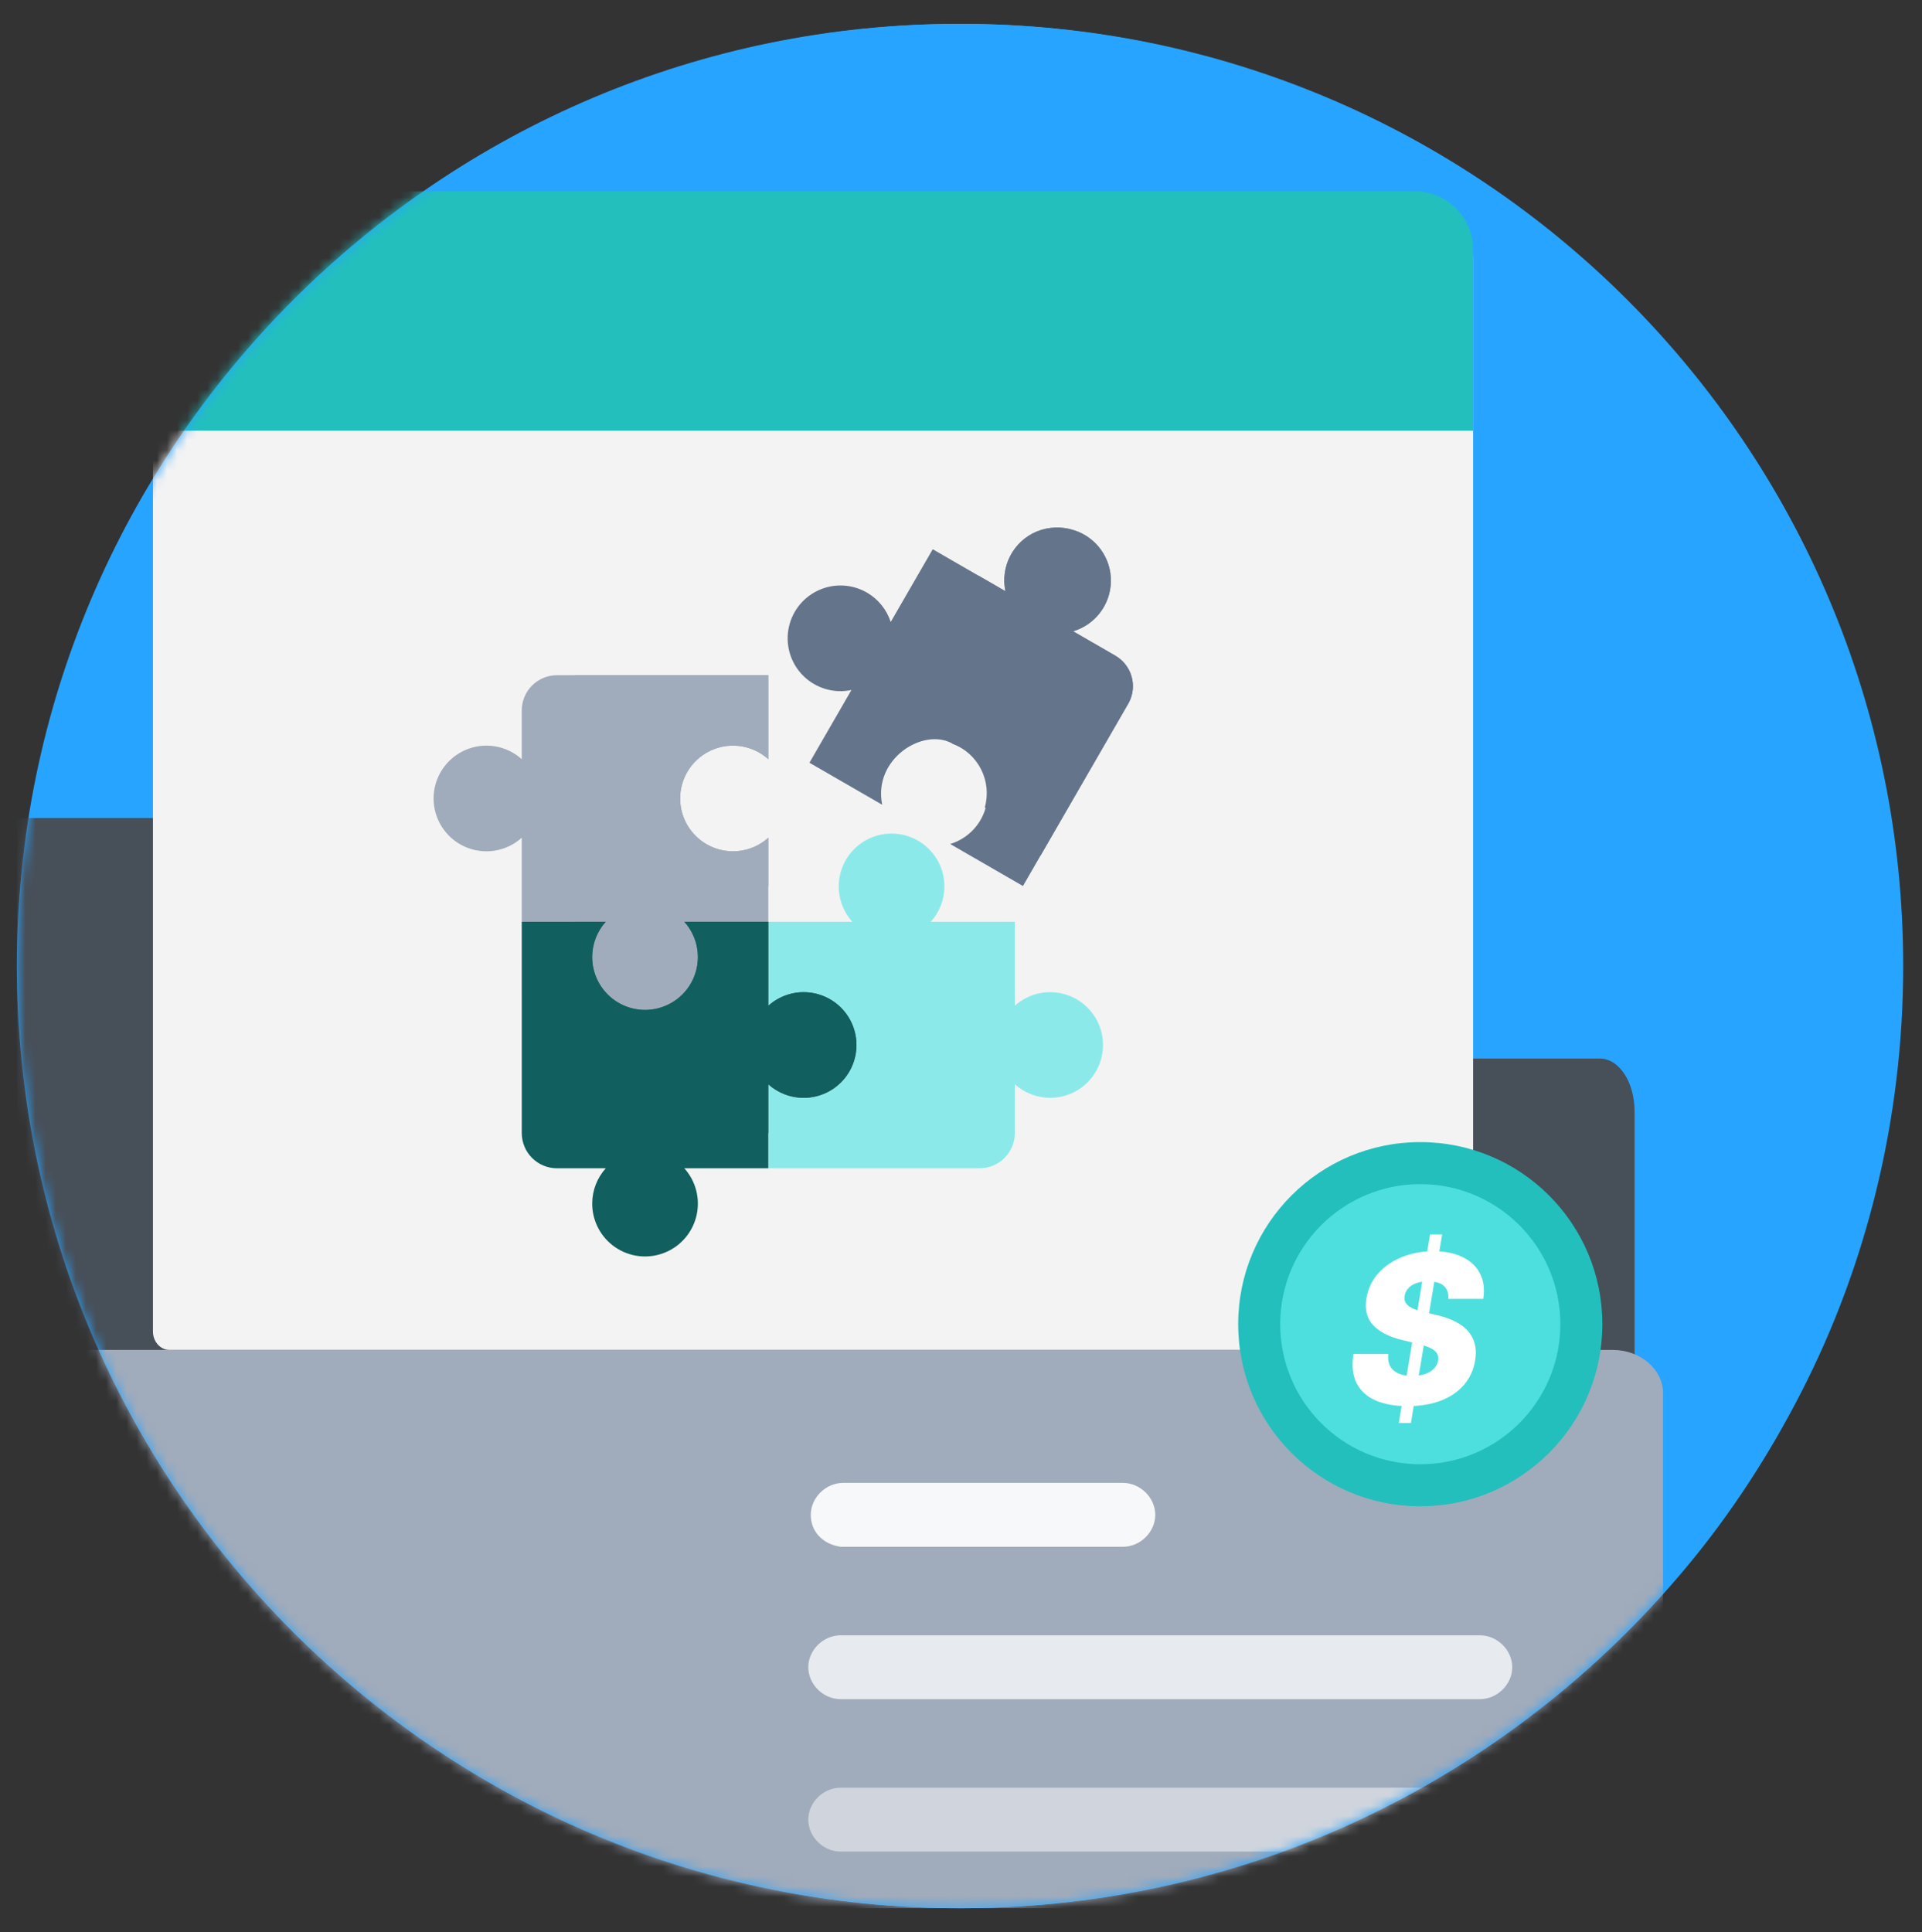
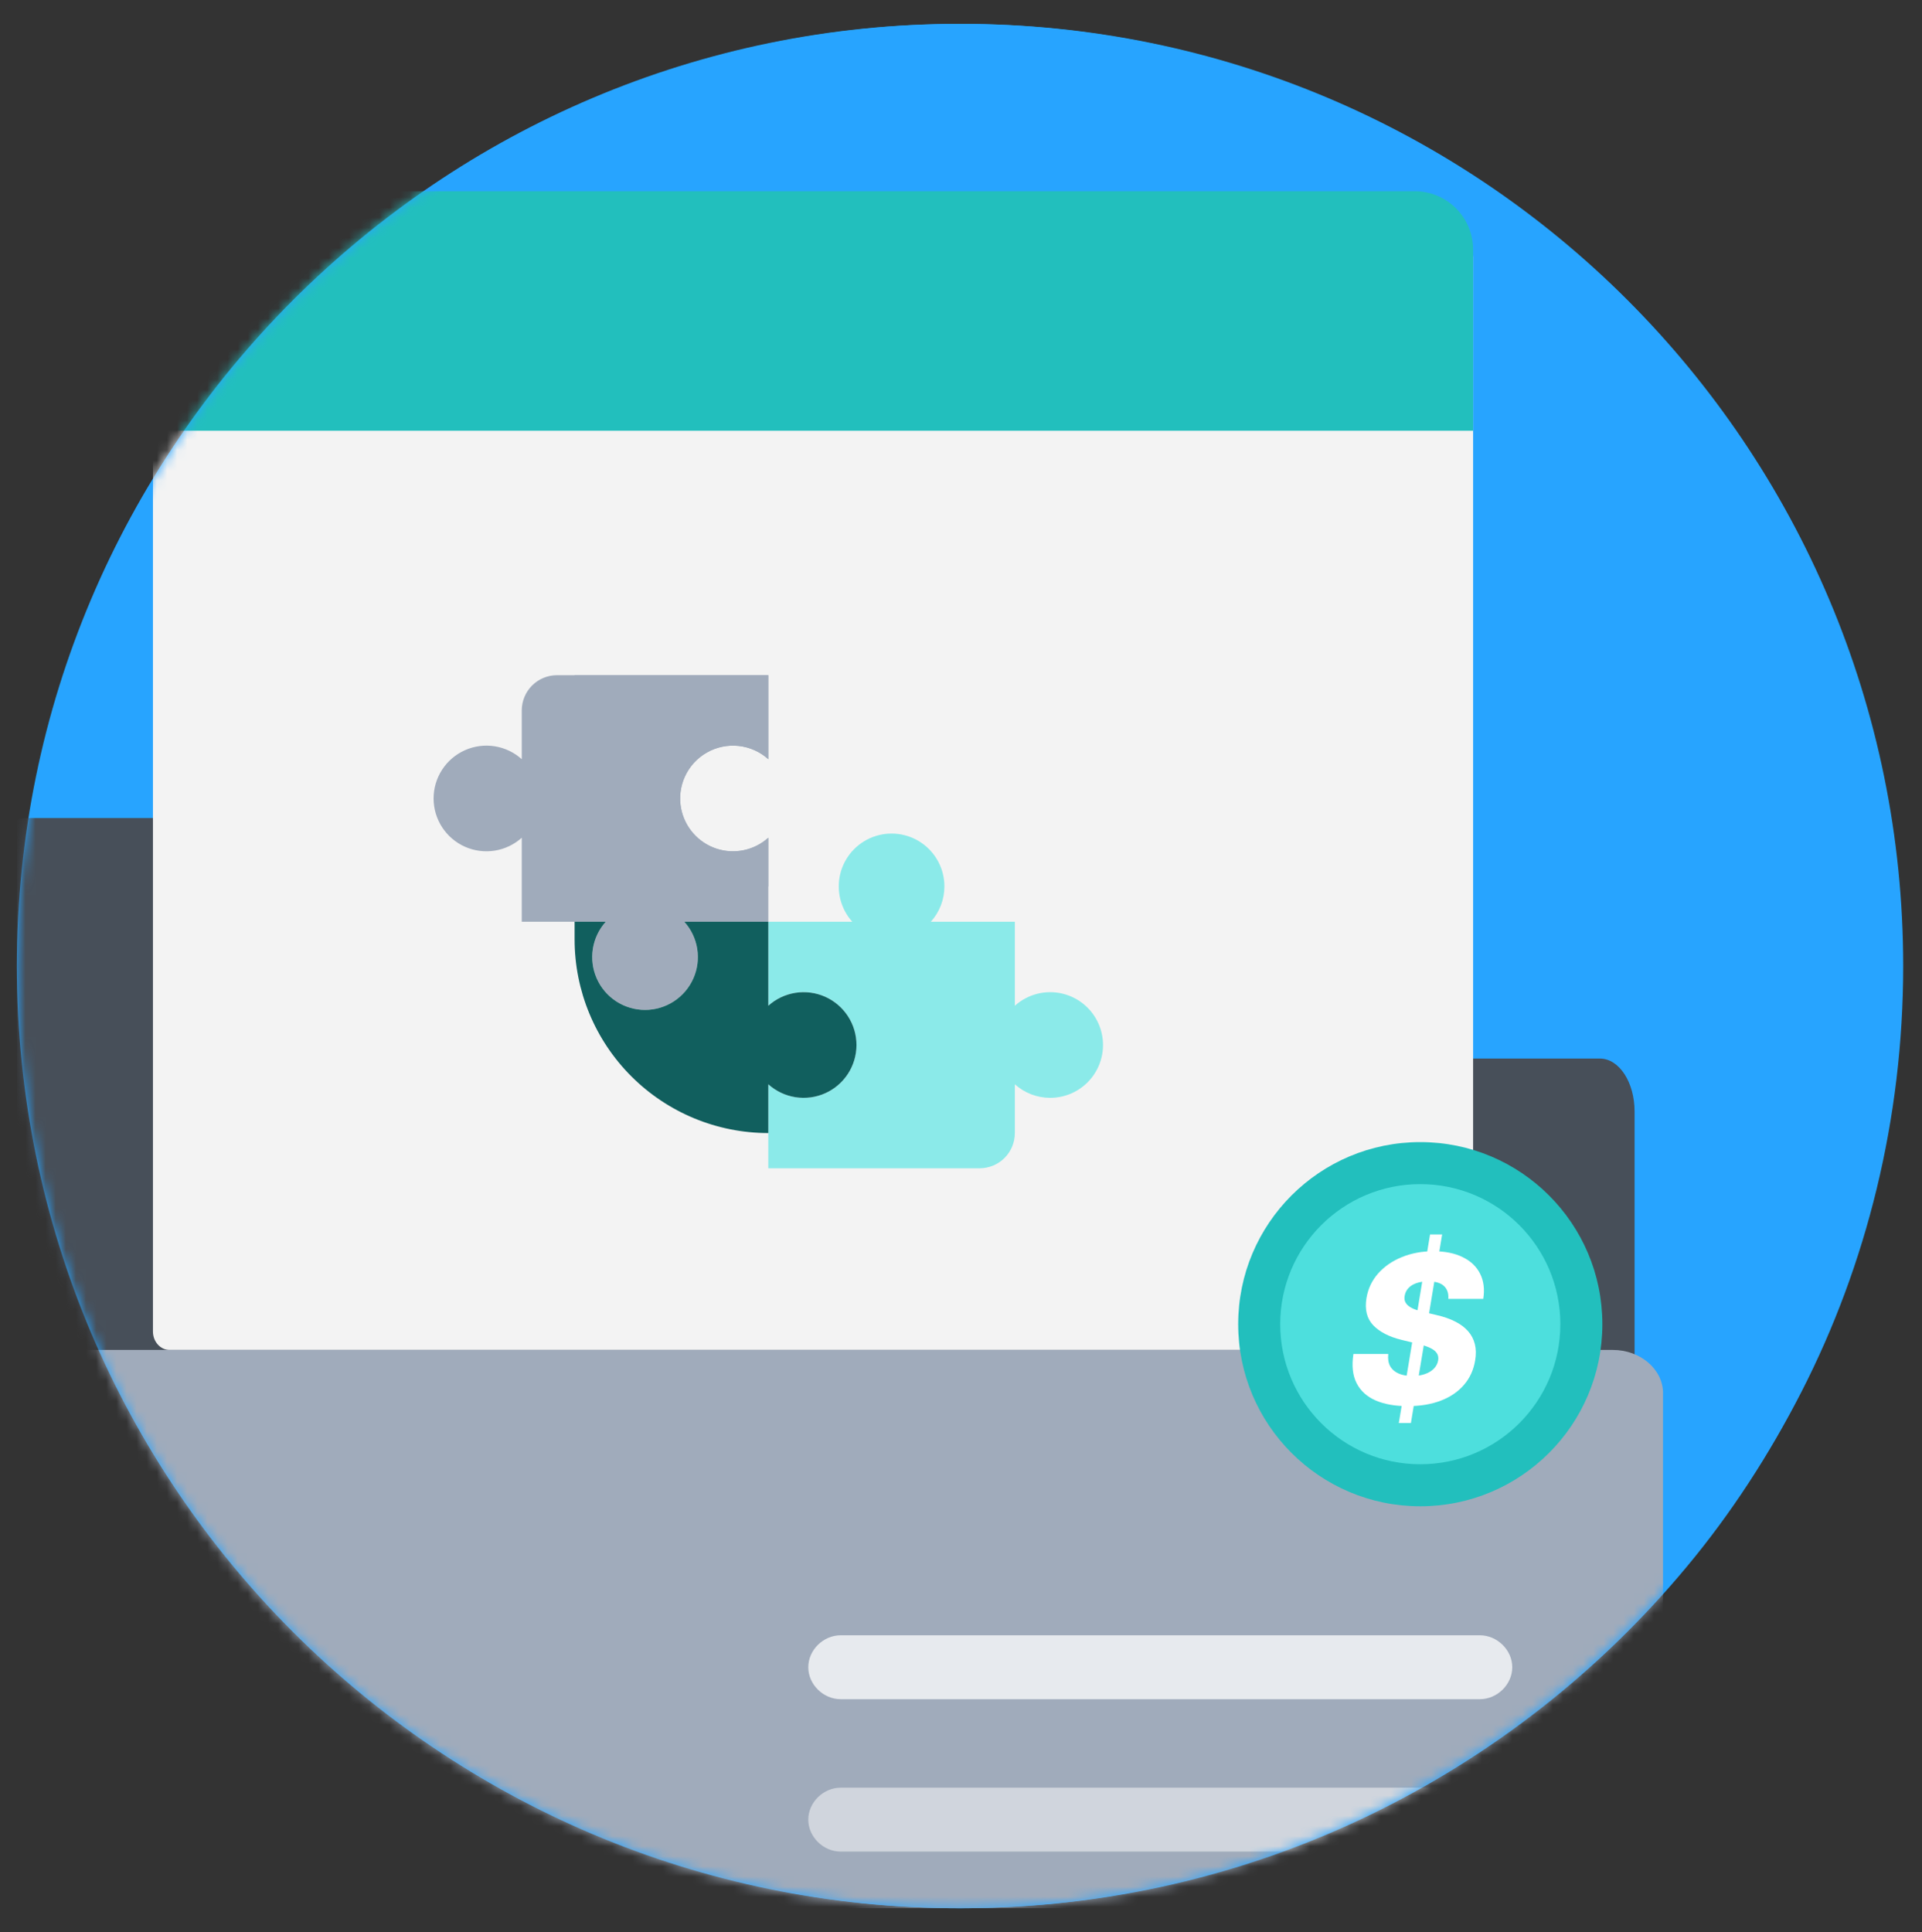
<svg xmlns="http://www.w3.org/2000/svg" width="190" height="191" viewBox="0 0 190 191" fill="none">
  <rect x="0" y="0" width="190" height="191" fill="#333333" stroke="none" />
  <g clip-path="url(#clip0_6353_101983)">
    <path d="M188.142 95.5C188.142 110.635 184.504 125.043 178.1 137.559C174.898 143.817 171.115 149.639 166.748 154.878C149.575 175.544 123.816 188.642 95 188.642C43.626 188.642 1.858 146.873 1.858 95.5C1.858 44.126 43.626 2.358 95 2.358C146.519 2.358 188.142 44.126 188.142 95.5Z" fill="#27A4FF" />
    <mask id="mask0_6353_101983" style="mask-type:alpha" maskUnits="userSpaceOnUse" x="1" y="2" width="188" height="187">
-       <path d="M188.142 95.5C188.142 110.635 184.504 125.043 178.1 137.559C174.898 143.817 171.115 149.639 166.748 154.878C149.575 175.544 123.816 188.642 95 188.642C43.626 188.642 1.858 146.873 1.858 95.5C1.858 44.126 43.626 2.358 95 2.358C146.519 2.358 188.142 44.126 188.142 95.5Z" fill="#3E89ED" />
-     </mask>
+       </mask>
    <g mask="url(#mask0_6353_101983)">
</g>
  </g>
  <g clip-path="url(#clip1_6353_101983)">
    <path d="M187.947 95.5C187.947 110.635 184.309 125.043 177.905 137.559C174.704 143.817 170.92 149.639 166.554 154.878C149.381 175.544 123.621 188.642 94.805 188.642C43.431 188.642 1.663 146.873 1.663 95.5C1.663 44.126 43.431 2.358 94.805 2.358C146.324 2.358 187.947 44.126 187.947 95.5Z" fill="#27A4FF" />
    <mask id="mask1_6353_101983" style="mask-type:alpha" maskUnits="userSpaceOnUse" x="1" y="2" width="187" height="187">
      <path d="M187.947 95.5C187.947 110.635 184.309 125.043 177.905 137.559C174.704 143.817 170.92 149.639 166.554 154.878C149.381 175.544 123.621 188.642 94.805 188.642C43.431 188.642 1.663 146.873 1.663 95.5C1.663 44.126 43.431 2.358 94.805 2.358C146.324 2.358 187.947 44.126 187.947 95.5Z" fill="#3E89ED" />
    </mask>
    <g mask="url(#mask1_6353_101983)">
      <path d="M-0.842 141.897V86.097C-0.842 83.212 0.689 80.869 2.582 80.869H53.648C55.218 80.869 56.73 81.769 57.886 83.386L73.051 104.643H158.162C160.055 104.643 161.586 106.981 161.586 109.871V141.897H-0.842Z" fill="#474F59" />
      <path d="M145.625 25.414C145.625 26.417 145.625 131.626 145.625 131.627C145.625 131.627 145.625 131.627 145.625 131.627C145.625 132.109 145.452 132.572 145.146 132.913C144.839 133.254 144.422 133.446 143.988 133.447H16.756C16.322 133.446 15.906 133.255 15.6 132.914C15.293 132.573 15.12 132.112 15.119 131.63V25.417C15.119 24.41 15.852 23.597 16.756 23.597H143.985C144.889 23.597 145.625 24.41 145.625 25.414Z" fill="#F3F3F3" />
      <path d="M145.625 24.675V42.578H15.119V24.675C15.119 23.144 15.727 21.676 16.81 20.593C17.892 19.511 19.361 18.903 20.891 18.903H139.853C141.384 18.903 142.852 19.511 143.934 20.593C145.017 21.676 145.625 23.144 145.625 24.675Z" fill="#22BFBD" />
      <path d="M164.399 137.74V218.346C164.399 220.719 162.174 222.641 159.428 222.641H0.374C-2.369 222.641 -4.597 220.719 -4.597 218.346V137.743C-4.597 135.37 -2.372 133.447 0.374 133.447H159.431C162.174 133.447 164.403 135.37 164.403 137.743L164.399 137.74Z" fill="#A0ABBB" />
      <path d="M149.494 164.815C149.494 166.516 148.013 167.974 146.286 167.974H83.111C81.383 167.974 79.903 166.516 79.903 164.815C79.903 163.114 81.383 161.656 83.111 161.656H146.286C148.013 161.656 149.494 163.114 149.494 164.815Z" fill="#E7EAEE" />
-       <path d="M80.149 149.75C80.149 148.049 81.63 146.591 83.358 146.591H110.997C112.724 146.591 114.205 148.049 114.205 149.75C114.205 151.451 112.724 152.909 110.997 152.909H83.111C81.383 152.666 80.149 151.451 80.149 149.75Z" fill="#F7F8F9" />
      <path d="M149.494 179.881C149.494 181.582 148.013 183.04 146.286 183.04H83.111C81.383 183.04 79.903 181.582 79.903 179.881C79.903 178.18 81.383 176.722 83.111 176.722H146.286C148.013 176.722 149.494 178.18 149.494 179.881Z" fill="#D0D5DD" />
      <path d="M103.805 108.527C102.519 108.525 101.279 108.047 100.323 107.187V112.009C100.323 112.933 99.957 113.818 99.304 114.471C98.651 115.124 97.765 115.491 96.842 115.491H75.951V107.187C76.907 108.047 78.147 108.525 79.433 108.527C80.281 108.529 81.116 108.325 81.867 107.932C82.618 107.538 83.262 106.968 83.744 106.271C84.225 105.573 84.529 104.768 84.63 103.927C84.731 103.085 84.626 102.231 84.323 101.439C84.02 100.648 83.529 99.942 82.892 99.382C82.256 98.822 81.492 98.426 80.668 98.228C79.844 98.029 78.984 98.034 78.162 98.242C77.34 98.451 76.582 98.856 75.951 99.423V91.119H84.255C83.688 90.489 83.283 89.73 83.075 88.908C82.867 88.087 82.862 87.226 83.06 86.402C83.259 85.578 83.655 84.815 84.214 84.178C84.774 83.541 85.48 83.05 86.272 82.747C87.064 82.445 87.917 82.339 88.759 82.44C89.601 82.541 90.405 82.845 91.103 83.327C91.801 83.808 92.371 84.452 92.764 85.203C93.157 85.954 93.362 86.789 93.36 87.637C93.357 88.923 92.88 90.163 92.019 91.119H100.323V99.423C100.954 98.856 101.712 98.451 102.534 98.242C103.356 98.034 104.216 98.029 105.04 98.228C105.864 98.426 106.628 98.822 107.264 99.382C107.901 99.942 108.392 100.648 108.695 101.439C108.998 102.231 109.103 103.085 109.002 103.927C108.901 104.768 108.597 105.573 108.116 106.271C107.634 106.968 106.99 107.538 106.239 107.932C105.488 108.325 104.653 108.529 103.805 108.527Z" fill="#8BEAE9" />
      <path d="M67.334 79.925C67.51 80.832 67.924 81.677 68.533 82.371C69.142 83.067 69.924 83.588 70.801 83.882C71.677 84.175 72.615 84.231 73.52 84.044C74.425 83.857 75.264 83.433 75.951 82.815L75.951 91.119L67.647 91.119C68.323 91.869 68.766 92.799 68.924 93.796C69.082 94.793 68.947 95.815 68.536 96.737C68.125 97.659 67.456 98.443 66.609 98.993C65.763 99.542 64.775 99.835 63.765 99.835C62.756 99.835 61.768 99.542 60.921 98.993C60.075 98.443 59.405 97.659 58.995 96.737C58.584 95.815 58.449 94.793 58.607 93.796C58.765 92.799 59.208 91.869 59.883 91.119H51.579V82.815C50.829 83.49 49.899 83.933 48.902 84.091C47.905 84.249 46.883 84.114 45.961 83.704C45.039 83.293 44.255 82.624 43.706 81.777C43.156 80.93 42.863 79.942 42.863 78.933C42.863 77.923 43.156 76.935 43.706 76.089C44.255 75.242 45.039 74.573 45.961 74.162C46.883 73.751 47.905 73.617 48.902 73.774C49.899 73.932 50.829 74.375 51.579 75.051V70.228C51.579 69.305 51.946 68.419 52.599 67.766C53.252 67.114 54.138 66.747 55.061 66.747H75.951V75.051C75.138 74.32 74.115 73.863 73.028 73.745C71.94 73.626 70.843 73.853 69.891 74.391C68.939 74.93 68.18 75.753 67.721 76.746C67.263 77.739 67.127 78.851 67.334 79.925Z" fill="#A0ABBB" />
-       <path d="M79.433 108.527C78.147 108.525 76.907 108.047 75.951 107.187V115.491L67.648 115.491C68.215 116.121 68.62 116.88 68.828 117.701C69.036 118.523 69.041 119.383 68.843 120.207C68.644 121.032 68.248 121.795 67.688 122.432C67.129 123.069 66.423 123.56 65.631 123.862C64.839 124.165 63.985 124.271 63.144 124.17C62.302 124.069 61.498 123.765 60.8 123.283C60.102 122.802 59.532 122.158 59.139 121.407C58.745 120.656 58.541 119.82 58.543 118.973C58.546 117.687 59.023 116.447 59.883 115.491H55.061C54.138 115.491 53.252 115.124 52.599 114.471C51.946 113.818 51.58 112.933 51.58 112.009L51.579 91.119H59.883C59.023 92.075 58.546 93.314 58.543 94.6C58.541 95.448 58.745 96.284 59.139 97.035C59.532 97.786 60.102 98.43 60.8 98.911C61.498 99.392 62.302 99.697 63.144 99.798C63.985 99.899 64.839 99.793 65.631 99.49C66.423 99.188 67.129 98.697 67.688 98.06C68.248 97.423 68.644 96.66 68.843 95.835C69.041 95.011 69.036 94.151 68.828 93.329C68.62 92.508 68.215 91.749 67.647 91.119L75.951 91.119V99.423C76.582 98.856 77.34 98.451 78.162 98.242C78.984 98.034 79.844 98.029 80.668 98.228C81.492 98.426 82.256 98.822 82.892 99.382C83.529 99.942 84.02 100.648 84.323 101.439C84.626 102.231 84.731 103.085 84.63 103.927C84.529 104.768 84.225 105.573 83.744 106.271C83.262 106.968 82.618 107.538 81.867 107.932C81.116 108.325 80.281 108.529 79.433 108.527Z" fill="#115F5E" />
-       <path d="M111.57 69.496L101.125 87.587L93.933 83.436C94.984 83.116 95.907 82.473 96.572 81.598C97.236 80.724 97.608 79.662 97.634 78.564C97.66 77.466 97.339 76.387 96.717 75.482C96.096 74.577 95.204 73.891 94.17 73.521C91.305 71.867 86.282 74.998 87.209 79.553L80.018 75.401L84.17 68.21C83.341 68.386 82.481 68.358 81.665 68.127C80.85 67.897 80.102 67.471 79.488 66.887C78.873 66.303 78.41 65.578 78.138 64.775C77.867 63.972 77.795 63.115 77.928 62.278C78.062 61.441 78.397 60.649 78.906 59.97C79.414 59.292 80.08 58.747 80.846 58.383C81.611 58.02 82.454 57.848 83.301 57.883C84.148 57.918 84.974 58.159 85.707 58.584C86.819 59.23 87.654 60.263 88.052 61.486L92.204 54.295L99.395 58.447C99.143 57.258 99.313 56.019 99.876 54.943C100.439 53.866 101.359 53.019 102.479 52.548C103.667 52.062 104.99 52.02 106.207 52.429C107.267 52.773 108.189 53.447 108.839 54.354C109.488 55.26 109.831 56.35 109.816 57.465C109.802 58.579 109.431 59.66 108.758 60.549C108.085 61.438 107.145 62.088 106.076 62.404L110.252 64.815C111.039 65.269 111.617 66.013 111.864 66.887C112.11 67.762 112.004 68.698 111.57 69.496Z" fill="#64748B" />
      <path d="M67.334 79.96C67.515 80.864 67.932 81.704 68.543 82.395C69.154 83.086 69.937 83.603 70.813 83.893C71.688 84.183 72.625 84.236 73.527 84.046C74.43 83.857 75.266 83.432 75.951 82.815L75.951 87.637C70.873 87.637 66.002 85.62 62.411 82.028C58.819 78.437 56.802 73.566 56.802 68.488V66.747H75.951V75.051C75.136 74.315 74.109 73.856 73.017 73.737C71.925 73.619 70.823 73.848 69.869 74.391C68.915 74.935 68.156 75.766 67.701 76.766C67.246 77.765 67.118 78.883 67.334 79.96Z" fill="#A0ABBB" />
      <path d="M75.951 107.187L75.951 112.009C70.873 112.009 66.002 109.992 62.411 106.4C58.819 102.809 56.802 97.938 56.802 92.86V91.119L59.883 91.119C59.208 91.869 58.765 92.799 58.607 93.796C58.449 94.793 58.584 95.815 58.995 96.737C59.405 97.659 60.075 98.443 60.921 98.993C61.768 99.542 62.756 99.835 63.765 99.835C64.775 99.835 65.763 99.542 66.609 98.993C67.456 98.443 68.125 97.659 68.536 96.737C68.947 95.815 69.082 94.793 68.924 93.796C68.766 92.799 68.323 91.869 67.647 91.119L75.951 91.119V99.423C76.702 98.748 77.632 98.304 78.629 98.146C79.626 97.989 80.648 98.123 81.57 98.534C82.492 98.945 83.275 99.614 83.825 100.461C84.375 101.307 84.668 102.295 84.668 103.305C84.668 104.314 84.375 105.302 83.825 106.149C83.275 106.996 82.492 107.665 81.57 108.076C80.648 108.486 79.626 108.621 78.629 108.463C77.632 108.306 76.702 107.862 75.951 107.187Z" fill="#115F5E" />
-       <path d="M111.57 69.496L102.866 84.572C100.741 83.35 98.871 81.731 97.357 79.804C97.706 78.548 97.572 77.207 96.982 76.044C96.392 74.882 95.389 73.982 94.17 73.521C94.093 73.313 94.027 73.101 93.974 72.885C92.257 66.668 93.82 61.941 96.727 56.906L99.395 58.447C99.143 57.258 99.313 56.019 99.876 54.943C100.439 53.866 101.359 53.019 102.479 52.548C103.667 52.064 104.99 52.021 106.207 52.429C107.267 52.773 108.189 53.447 108.839 54.354C109.488 55.26 109.831 56.35 109.816 57.465C109.802 58.579 109.431 59.66 108.758 60.549C108.085 61.438 107.145 62.088 106.076 62.404L110.252 64.815C111.039 65.269 111.617 66.013 111.864 66.887C112.11 67.762 112.004 68.698 111.57 69.496Z" fill="#64748B" />
      <path d="M140.402 148.903C150.343 148.903 158.402 140.844 158.402 130.903C158.402 120.961 150.343 112.903 140.402 112.903C130.461 112.903 122.402 120.961 122.402 130.903C122.402 140.844 130.461 148.903 140.402 148.903Z" fill="#22BFBD" />
      <path d="M140.402 144.749C148.049 144.749 154.248 138.55 154.248 130.903C154.248 123.256 148.049 117.057 140.402 117.057C132.755 117.057 126.556 123.256 126.556 130.903C126.556 138.55 132.755 144.749 140.402 144.749Z" fill="#4DDFDD" />
      <path d="M138.28 140.678L141.369 122.031H142.563L139.475 140.678H138.28ZM143.175 128.397C143.214 127.849 143.068 127.424 142.738 127.123C142.413 126.821 141.898 126.671 141.194 126.671C140.728 126.671 140.329 126.732 139.999 126.853C139.669 126.97 139.409 127.135 139.22 127.348C139.03 127.557 138.911 127.8 138.863 128.077C138.819 128.295 138.831 128.49 138.899 128.659C138.967 128.829 139.086 128.98 139.256 129.111C139.431 129.242 139.647 129.356 139.905 129.453C140.167 129.551 140.461 129.636 140.786 129.708L142.01 130C142.719 130.16 143.333 130.374 143.853 130.641C144.377 130.903 144.802 131.221 145.127 131.595C145.453 131.964 145.676 132.389 145.797 132.87C145.919 133.351 145.929 133.89 145.827 134.487C145.671 135.429 145.3 136.238 144.712 136.913C144.129 137.588 143.367 138.105 142.425 138.464C141.488 138.823 140.397 139.003 139.154 139.003C137.911 139.003 136.855 138.816 135.986 138.442C135.121 138.063 134.495 137.493 134.106 136.73C133.718 135.968 133.613 135.006 133.793 133.846H137.238C137.185 134.327 137.246 134.727 137.421 135.048C137.6 135.368 137.877 135.611 138.251 135.776C138.625 135.941 139.077 136.024 139.606 136.024C140.091 136.024 140.516 135.958 140.881 135.827C141.25 135.696 141.543 135.514 141.762 135.281C141.985 135.048 142.121 134.781 142.17 134.48C142.218 134.203 142.172 133.962 142.032 133.758C141.896 133.554 141.662 133.377 141.332 133.227C141.007 133.076 140.58 132.94 140.05 132.819L138.557 132.455C137.323 132.153 136.389 131.673 135.752 131.012C135.121 130.352 134.898 129.456 135.082 128.324C135.238 127.397 135.621 126.586 136.233 125.891C136.85 125.197 137.629 124.658 138.571 124.274C139.518 123.886 140.56 123.692 141.696 123.692C142.852 123.692 143.823 123.888 144.61 124.282C145.402 124.67 145.972 125.219 146.322 125.928C146.676 126.632 146.778 127.455 146.628 128.397H143.175Z" fill="white" />
    </g>
  </g>
  <defs>
    <clipPath id="clip0_6353_101983">
      <rect width="186.284" height="186.284" fill="white" transform="translate(1.858 2.358)" />
    </clipPath>
    <clipPath id="clip1_6353_101983">
      <rect width="186.284" height="186.284" fill="white" transform="translate(1.663 2.358)" />
    </clipPath>
  </defs>
</svg>